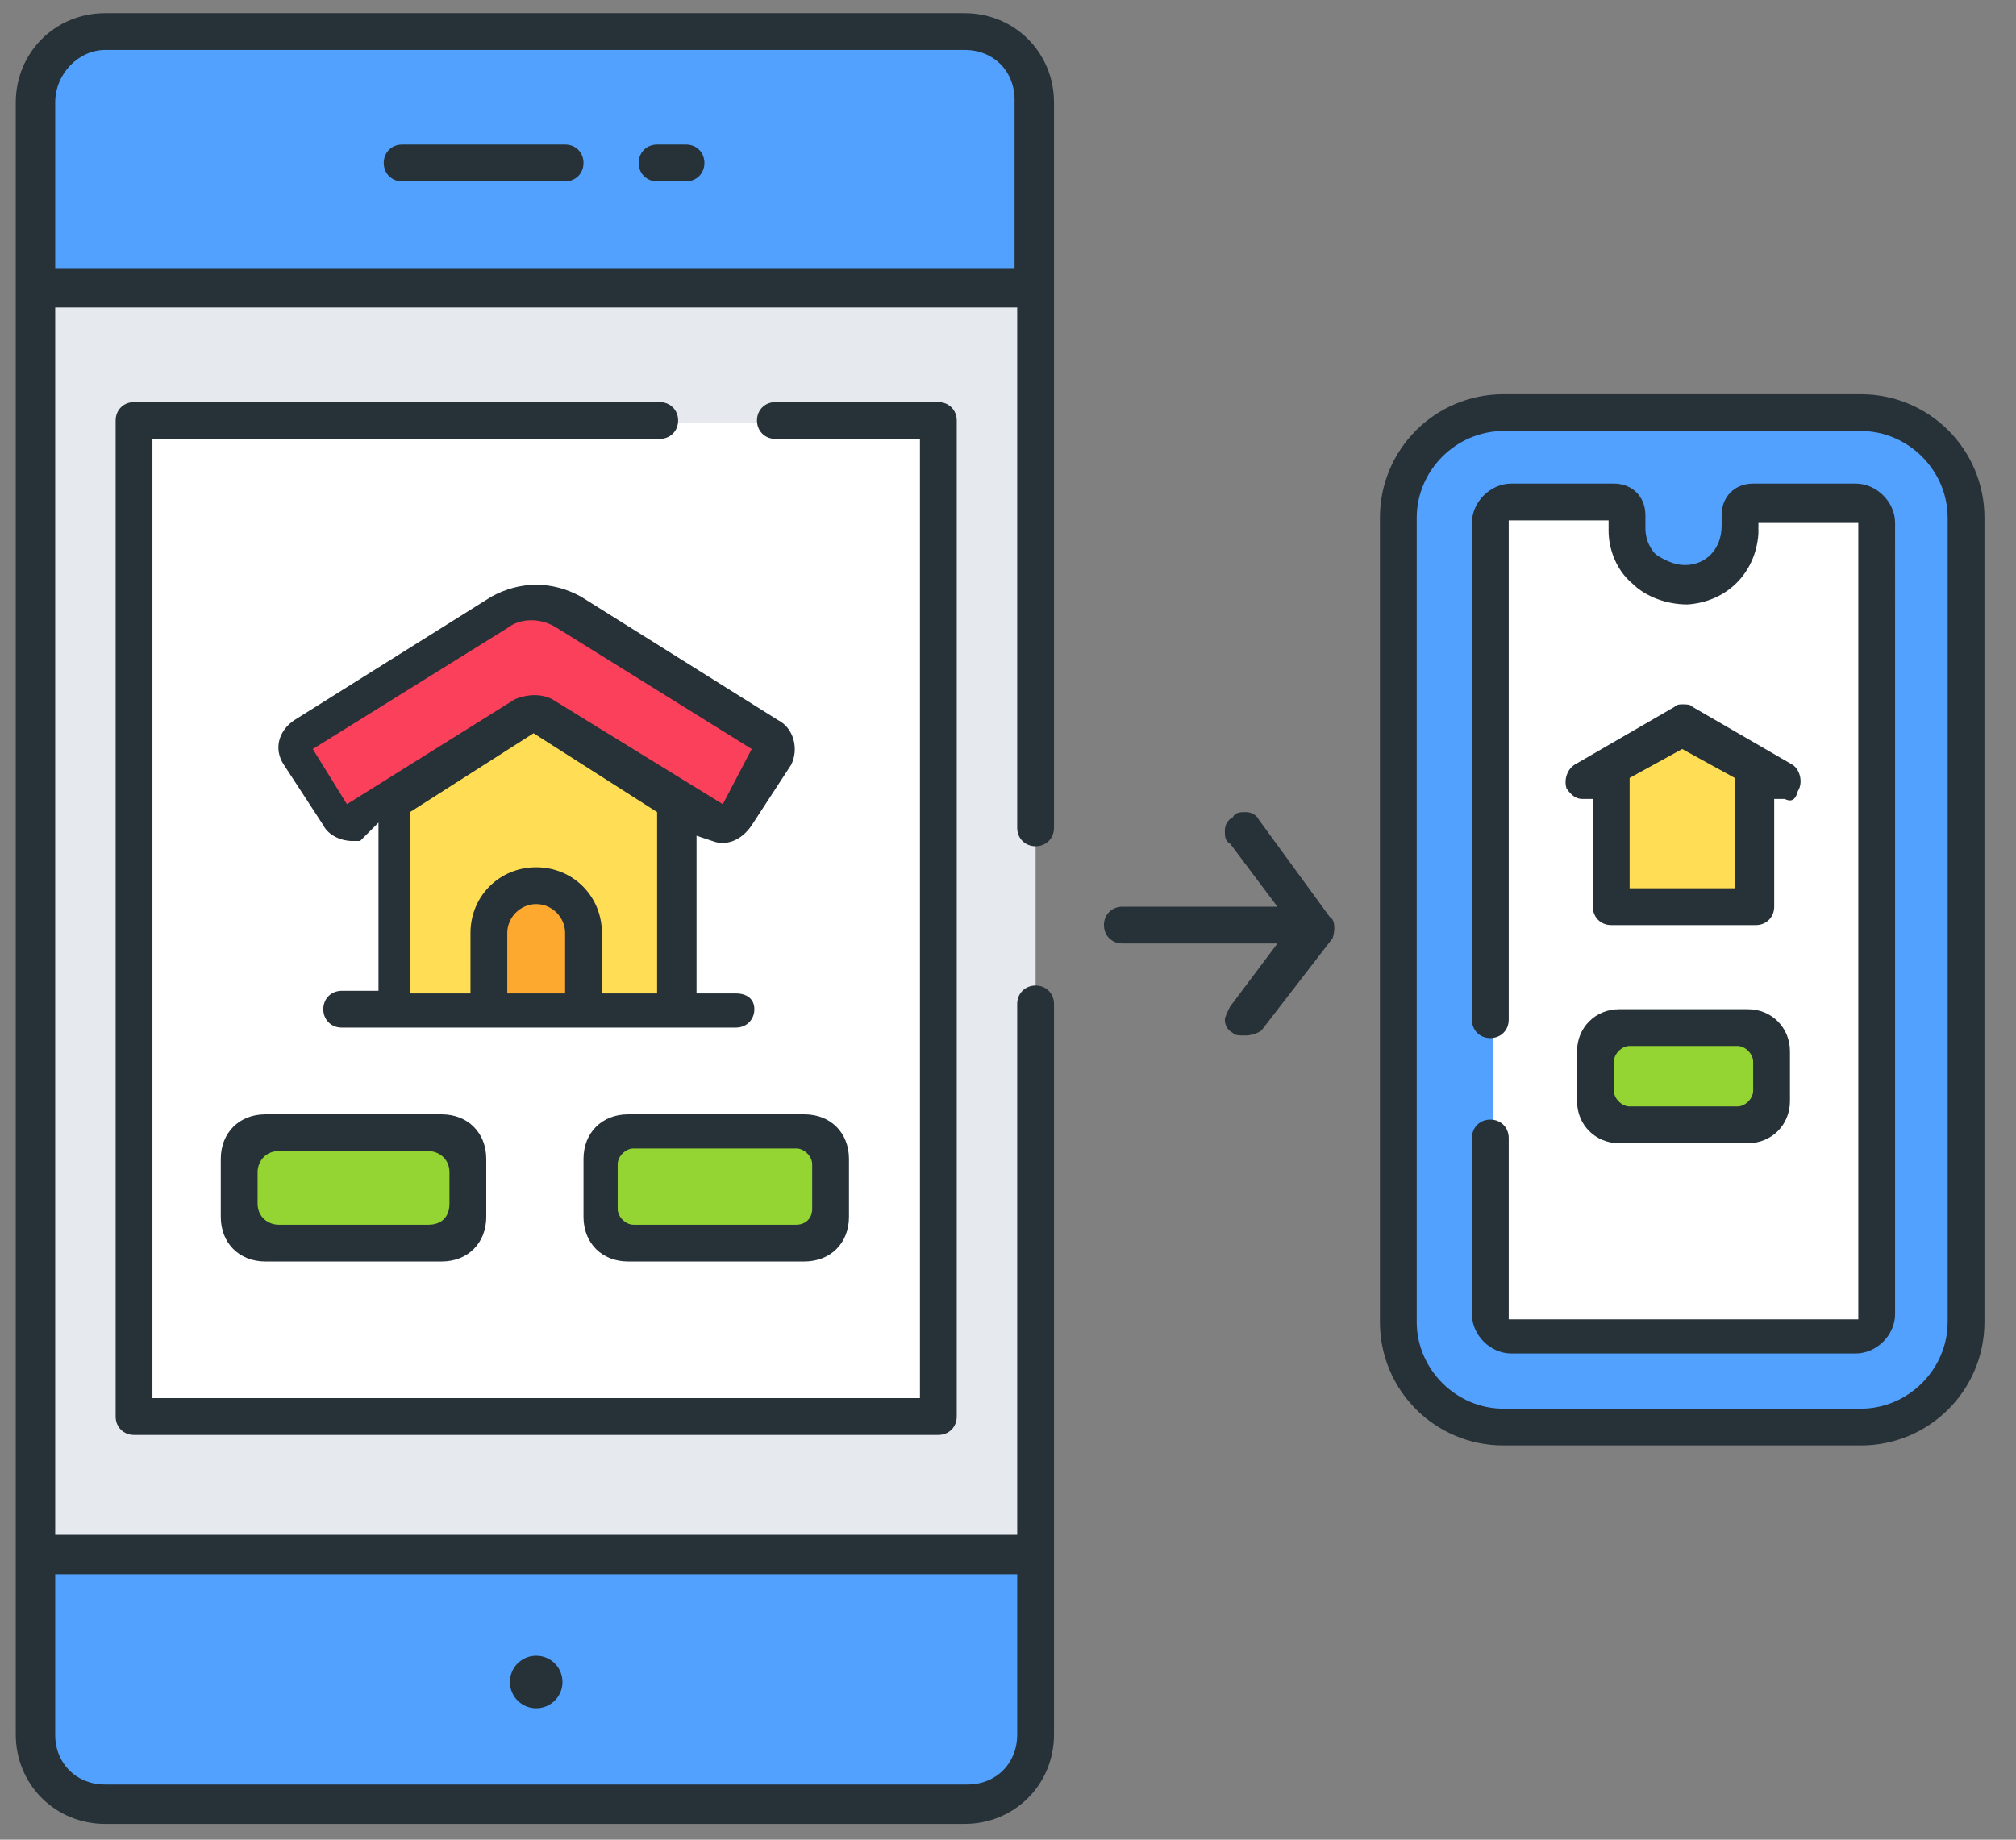
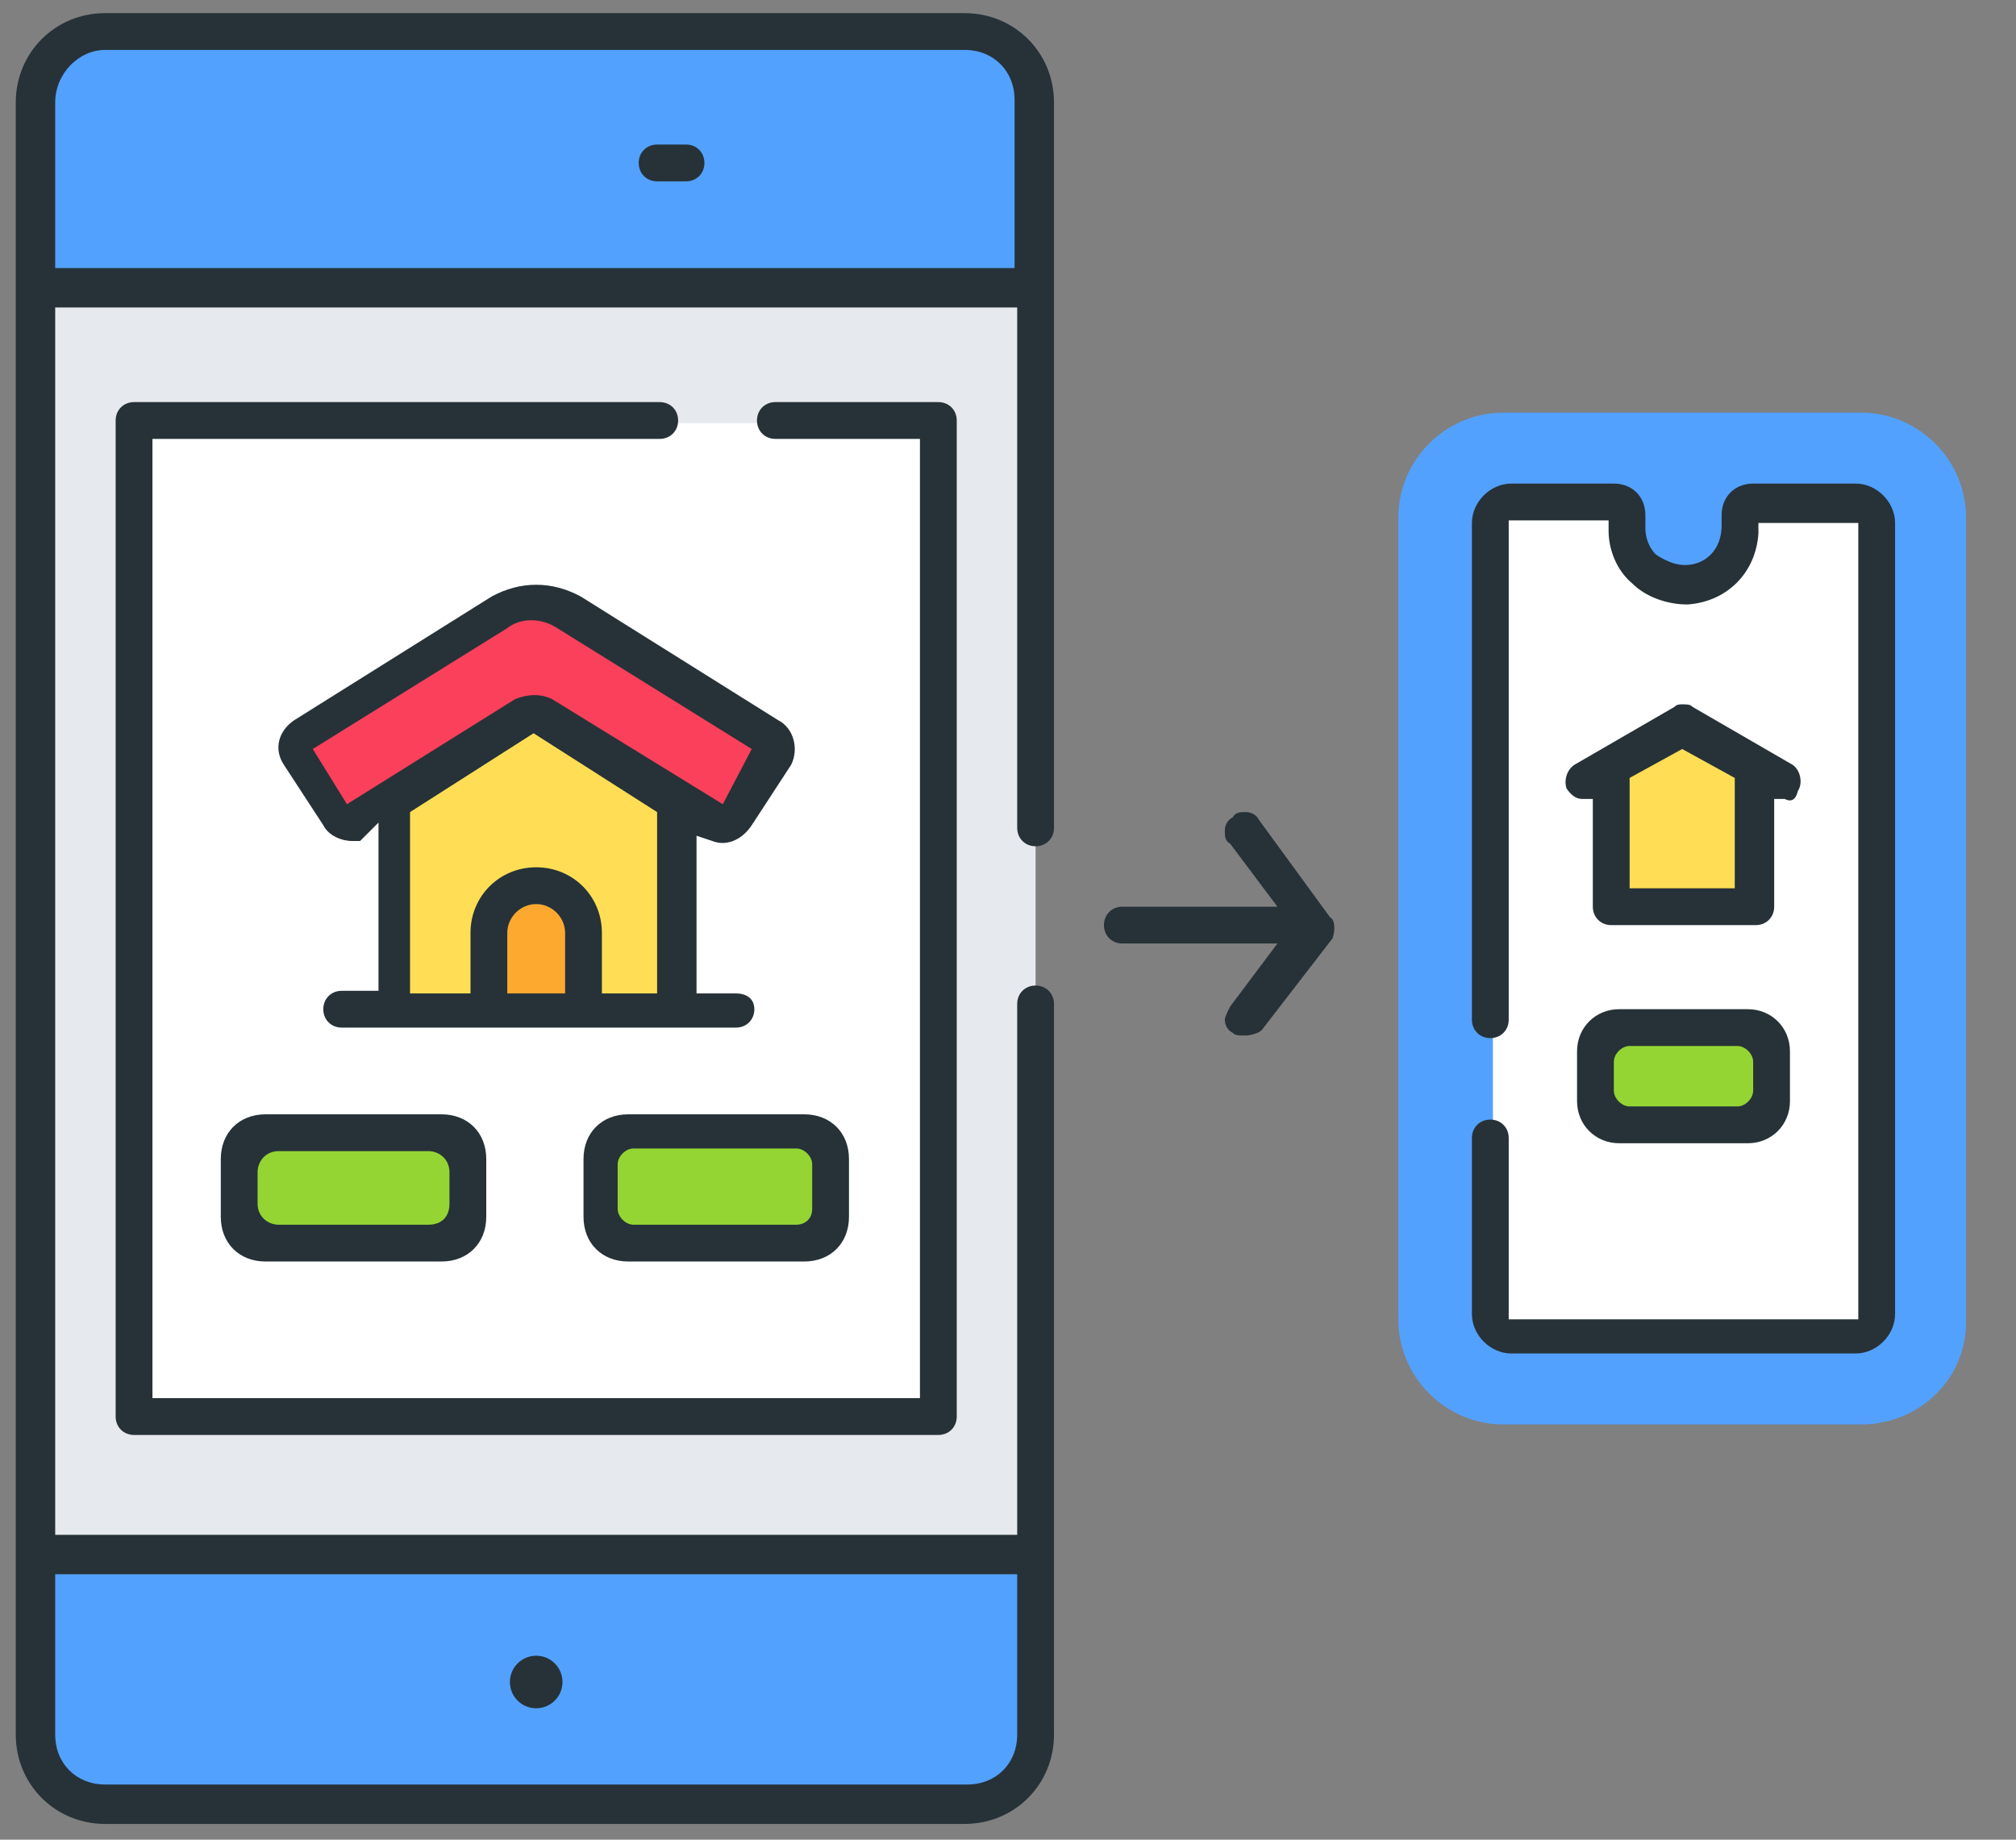
<svg xmlns="http://www.w3.org/2000/svg" version="1.1" id="Capa_1" x="0px" y="0px" viewBox="0 0 76.7 70" style="enable-background:new 0 0 76.7 70;" xml:space="preserve">
  <rect x="0" y="0" width="76.7" height="70" fill="#808080" stroke="none" />
  <style type="text/css">
	.st0{fill:#E6E9ED;}
	.st1{fill:#53A1FF;}
	.st2{fill:#FFFFFF;}
	.st3{fill:#FFDE55;}
	.st4{fill:#FA405B;}
	.st5{fill:#FDA92F;}
	.st6{fill:#94D534;}
	.st7{fill:#263238;}
</style>
  <g>
    <path class="st0" d="M36.7,68.7H4c-1.5,0-2.7-1.2-2.7-2.7V3.9c0-1.5,1.2-2.7,2.7-2.7h32.7c1.5,0,2.7,1.2,2.7,2.7V66   C39.4,67.5,38.2,68.7,36.7,68.7L36.7,68.7z" />
    <path class="st1" d="M1.4,59.2V66c0,1.5,1.2,2.7,2.7,2.7h32.7c1.5,0,2.7-1.2,2.7-2.7v-6.8H1.4z" />
    <path class="st1" d="M36.7,1.2H4c-1.5,0-2.7,1.2-2.7,2.7v7.2h38V3.9C39.4,2.4,38.2,1.2,36.7,1.2L36.7,1.2z" />
    <path class="st2" d="M5.1,53.4V16.6c0-0.3,0.2-0.5,0.5-0.5h29.5c0.3,0,0.5,0.2,0.5,0.5v36.8c0,0.3-0.2,0.5-0.5,0.5H5.6   C5.3,53.9,5.1,53.7,5.1,53.4z" />
    <path class="st1" d="M70.8,54.2H57.2c-2.2,0-4-1.8-4-4V19.7c0-2.2,1.8-4,4-4h13.6c2.2,0,4,1.8,4,4v30.6   C74.8,52.5,73,54.2,70.8,54.2z" />
    <path class="st2" d="M70.6,19.1h-3.9c-0.3,0-0.5,0.2-0.5,0.5V20c0,1.1-0.9,2.1-2,2.2C63,22.3,62,21.3,62,20.1v-0.5   c0-0.3-0.2-0.5-0.5-0.5h-3.9c-0.4,0-0.8,0.4-0.8,0.8V50c0,0.4,0.4,0.8,0.8,0.8h13.1c0.4,0,0.8-0.4,0.8-0.8V19.9   C71.4,19.5,71,19.1,70.6,19.1L70.6,19.1z" />
    <path class="st3" d="M25.8,29.9v8.6H14.9v-8.6l5.2-3.2c0.2-0.1,0.4-0.1,0.6,0L25.8,29.9z" />
    <path class="st4" d="M29.2,28.1c0.3,0.2,0.3,0.5,0.2,0.8l-1.5,2.3c-0.2,0.3-0.5,0.3-0.8,0.2l-1.4-0.9l-5.2-3.2   c-0.2-0.1-0.4-0.1-0.6,0l-5.2,3.2l-1.4,0.9c-0.3,0.2-0.6,0.1-0.8-0.2L11,28.9c-0.2-0.3-0.1-0.6,0.2-0.8l7.5-4.7   c0.8-0.5,1.8-0.5,2.6,0L29.2,28.1z" />
    <path class="st5" d="M22.2,38.5h-3.6v-3c0-1,0.8-1.8,1.8-1.8s1.8,0.8,1.8,1.8L22.2,38.5L22.2,38.5z" />
    <path class="st6" d="M16.8,47.3h-6.7c-0.5,0-1-0.4-1-1v-2.2c0-0.5,0.4-1,1-1h6.7c0.5,0,1,0.4,1,1v2.2   C17.8,46.8,17.4,47.3,16.8,47.3z" />
    <path class="st6" d="M23.9,47.3h6.7c0.5,0,1-0.4,1-1v-2.2c0-0.5-0.4-1-1-1h-6.7c-0.5,0-1,0.4-1,1v2.2   C22.9,46.8,23.4,47.3,23.9,47.3z" />
    <path class="st3" d="M66.8,29.2v4.7c0,0.4-0.3,0.7-0.7,0.7H62c-0.4,0-0.7-0.3-0.7-0.7v-4.7l0,0l2.7-1.5L66.8,29.2z" />
    <path class="st6" d="M66.5,42.8h-4.9c-0.5,0-0.9-0.4-0.9-0.9V40c0-0.5,0.4-0.9,0.9-0.9h4.9c0.5,0,0.9,0.4,0.9,0.9v1.9   C67.4,42.4,67,42.8,66.5,42.8z" />
    <path class="st7" d="M35.7,54.6c0.4,0,0.7-0.3,0.7-0.7V16c0-0.4-0.3-0.7-0.7-0.7h-6.2c-0.4,0-0.7,0.3-0.7,0.7s0.3,0.7,0.7,0.7H35   v36.5H5.8V16.7h19.3c0.4,0,0.7-0.3,0.7-0.7s-0.3-0.7-0.7-0.7h-20c-0.4,0-0.7,0.3-0.7,0.7v37.9c0,0.4,0.3,0.7,0.7,0.7H35.7z" />
-     <path class="st7" d="M70.8,15H57.2c-2.6,0-4.7,2.1-4.7,4.7v30.6c0,2.6,2.1,4.7,4.7,4.7h13.6c2.6,0,4.7-2.1,4.7-4.7V19.7   C75.5,17.1,73.4,15,70.8,15z M74.1,50.3c0,1.8-1.5,3.3-3.3,3.3H57.2c-1.8,0-3.3-1.5-3.3-3.3V19.7c0-1.8,1.5-3.3,3.3-3.3h13.6   c1.8,0,3.3,1.5,3.3,3.3V50.3z" />
    <path class="st7" d="M57.5,51.5h13.1c0.8,0,1.5-0.7,1.5-1.5V19.9c0-0.8-0.7-1.5-1.5-1.5h-3.9c-0.7,0-1.2,0.5-1.2,1.2V20   c0,0.9-0.6,1.5-1.4,1.5c-0.4,0-0.8-0.2-1.1-0.4c-0.3-0.3-0.4-0.7-0.4-1v-0.5c0-0.7-0.5-1.2-1.2-1.2h-3.9c-0.8,0-1.5,0.7-1.5,1.5   v18.9c0,0.4,0.3,0.7,0.7,0.7c0.4,0,0.7-0.3,0.7-0.7v-19h3.8v0.4c0,0.7,0.3,1.5,0.9,2c0.5,0.5,1.3,0.8,2.1,0.8   c1.5-0.1,2.6-1.2,2.7-2.7l0-0.4h3.8v30.3H57.4v-6.9c0-0.4-0.3-0.7-0.7-0.7c-0.4,0-0.7,0.3-0.7,0.7V50C56,50.8,56.7,51.5,57.5,51.5z   " />
-     <path class="st7" d="M21.5,5.5h-6.2c-0.4,0-0.7,0.3-0.7,0.7s0.3,0.7,0.7,0.7h6.2c0.4,0,0.7-0.3,0.7-0.7S21.9,5.5,21.5,5.5z" />
    <path class="st7" d="M25,6.9h1.1c0.4,0,0.7-0.3,0.7-0.7s-0.3-0.7-0.7-0.7H25c-0.4,0-0.7,0.3-0.7,0.7S24.6,6.9,25,6.9z" />
    <circle class="st7" cx="20.4" cy="64" r="1" />
    <path class="st7" d="M50.6,34.9l-2.7-3.7c-0.1-0.2-0.3-0.3-0.5-0.3c-0.2,0-0.4,0-0.5,0.2c-0.2,0.1-0.3,0.3-0.3,0.5   c0,0.2,0,0.4,0.2,0.5l1.8,2.4h-5.9c-0.4,0-0.7,0.3-0.7,0.7s0.3,0.7,0.7,0.7h5.9l-1.8,2.4c-0.1,0.2-0.2,0.4-0.2,0.5   c0,0.2,0.1,0.4,0.3,0.5c0.1,0.1,0.2,0.1,0.5,0.1c0.2,0,0.5-0.1,0.6-0.2l2.7-3.5C50.8,35.4,50.8,35,50.6,34.9z" />
    <path class="st7" d="M28,37.8h-1.5v-6l0.6,0.2c0.5,0.2,1.1,0,1.5-0.6l1.5-2.3c0.3-0.6,0.1-1.4-0.5-1.7l0,0l-7.5-4.7   c-1.1-0.6-2.3-0.6-3.4,0l-7.5,4.7c-0.6,0.4-0.8,1.1-0.4,1.7l1.5,2.3c0.2,0.4,0.7,0.6,1.1,0.6c0.1,0,0.2,0,0.3,0l0.7-0.7l0,1v5.4   h-1.4c-0.4,0-0.7,0.3-0.7,0.7s0.3,0.7,0.7,0.7H28c0.4,0,0.7-0.3,0.7-0.7S28.4,37.8,28,37.8z M13.2,30.6l-1.3-2.1l7.4-4.6   c0.5-0.4,1.3-0.4,1.9,0l7.4,4.6l-1.1,2.1l-6.5-4c-0.4-0.2-0.9-0.2-1.4,0L13.2,30.6z M21.5,37.8h-2.2v-2.3c0-0.6,0.5-1.1,1.1-1.1   s1.1,0.5,1.1,1.1V37.8z M25,37.8h-2.1v-2.3c0-1.4-1.1-2.5-2.5-2.5s-2.5,1.1-2.5,2.5v2.3h-2.3v-6.9l4.7-3l4.7,3V37.8z" />
    <path class="st7" d="M16.8,42.4h-6.7c-1,0-1.7,0.7-1.7,1.7v2.2c0,1,0.7,1.7,1.7,1.7h6.7c1,0,1.7-0.7,1.7-1.7v-2.2   C18.5,43.1,17.8,42.4,16.8,42.4z M16.3,46.6h-5.7c-0.4,0-0.8-0.3-0.8-0.8v-1.2c0-0.4,0.3-0.8,0.8-0.8h5.7c0.4,0,0.8,0.3,0.8,0.8   v1.2C17.1,46.3,16.8,46.6,16.3,46.6z" />
    <path class="st7" d="M30.6,42.4h-6.7c-1,0-1.7,0.7-1.7,1.7v2.2c0,1,0.7,1.7,1.7,1.7h6.7c1,0,1.7-0.7,1.7-1.7v-2.2   C32.3,43.1,31.6,42.4,30.6,42.4z M30.3,46.6h-6.2c-0.3,0-0.6-0.3-0.6-0.6v-1.7c0-0.3,0.3-0.6,0.6-0.6h6.2c0.3,0,0.6,0.3,0.6,0.6V46   C30.9,46.4,30.6,46.6,30.3,46.6z" />
    <path class="st7" d="M68.4,30.1L68.4,30.1c0.2-0.3,0.1-0.8-0.2-1l-3.8-2.2c-0.1-0.1-0.2-0.1-0.4-0.1c-0.1,0-0.2,0-0.3,0.1l-3.8,2.2   c-0.3,0.2-0.4,0.6-0.3,0.9c0.2,0.3,0.4,0.4,0.6,0.4h0.4v4.1c0,0.4,0.3,0.7,0.7,0.7h5.5c0.4,0,0.7-0.3,0.7-0.7v-4.1h0.4   C68.1,30.5,68.3,30.5,68.4,30.1z M66,33.8h-4v-4.2l2-1.1l2,1.1V33.8z" />
    <path class="st7" d="M68.1,40c0-0.9-0.7-1.6-1.6-1.6h-4.9c-0.9,0-1.6,0.7-1.6,1.6v1.9c0,0.9,0.7,1.6,1.6,1.6h4.9   c0.9,0,1.6-0.7,1.6-1.6V40z M66.1,42.1H62c-0.3,0-0.6-0.3-0.6-0.6v-1.1c0-0.3,0.3-0.6,0.6-0.6h4.1c0.3,0,0.6,0.3,0.6,0.6v1.1   C66.7,41.8,66.4,42.1,66.1,42.1z" />
    <path class="st7" d="M0.6,66c0,1.9,1.5,3.4,3.4,3.4h32.7c1.9,0,3.4-1.5,3.4-3.4V38.2c0-0.4-0.3-0.7-0.7-0.7c-0.4,0-0.7,0.3-0.7,0.7   v20.2H2.1V11.7h36.6v19.8c0,0.4,0.3,0.7,0.7,0.7c0.4,0,0.7-0.3,0.7-0.7V3.9c0-1.9-1.5-3.4-3.4-3.4H4C2.1,0.5,0.6,2,0.6,3.9V66z    M2.1,3.9c0-1.1,0.9-2,1.9-2h32.7c1.1,0,1.9,0.8,1.9,1.9v6.4H2.1V3.9z M2.1,59.9h36.6V66c0,1.1-0.8,1.9-1.9,1.9H4   c-1.1,0-1.9-0.8-1.9-1.9V59.9z" />
  </g>
</svg>